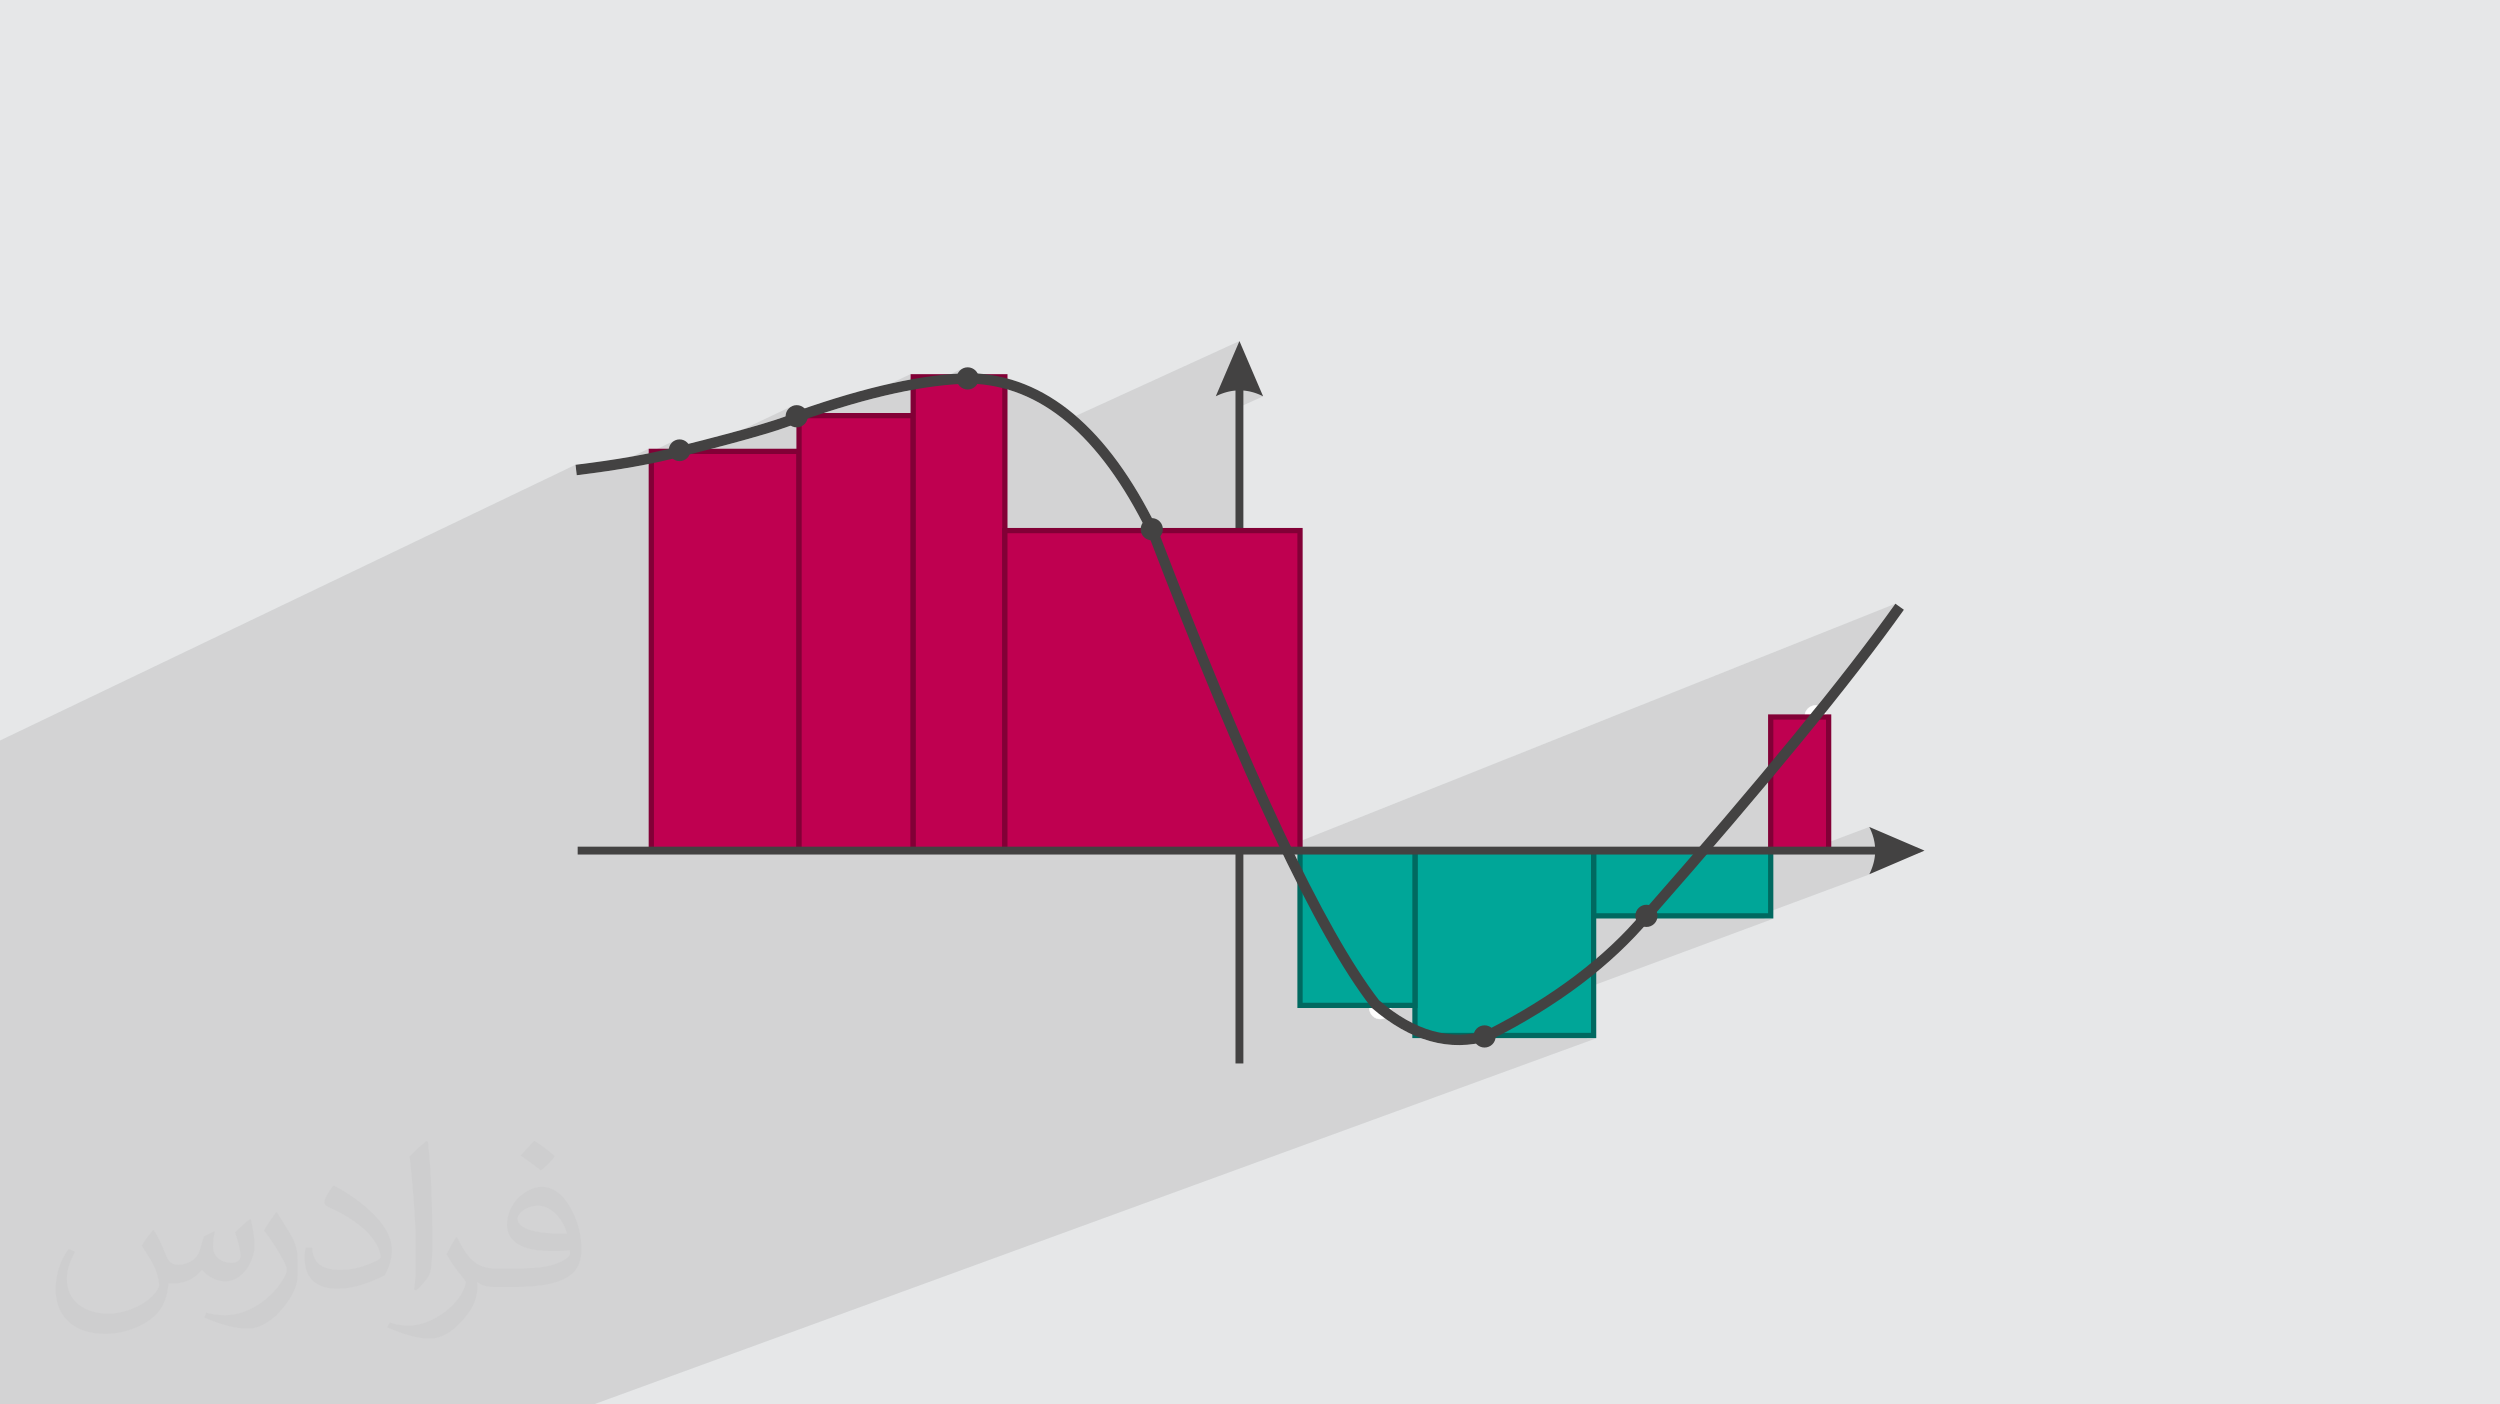
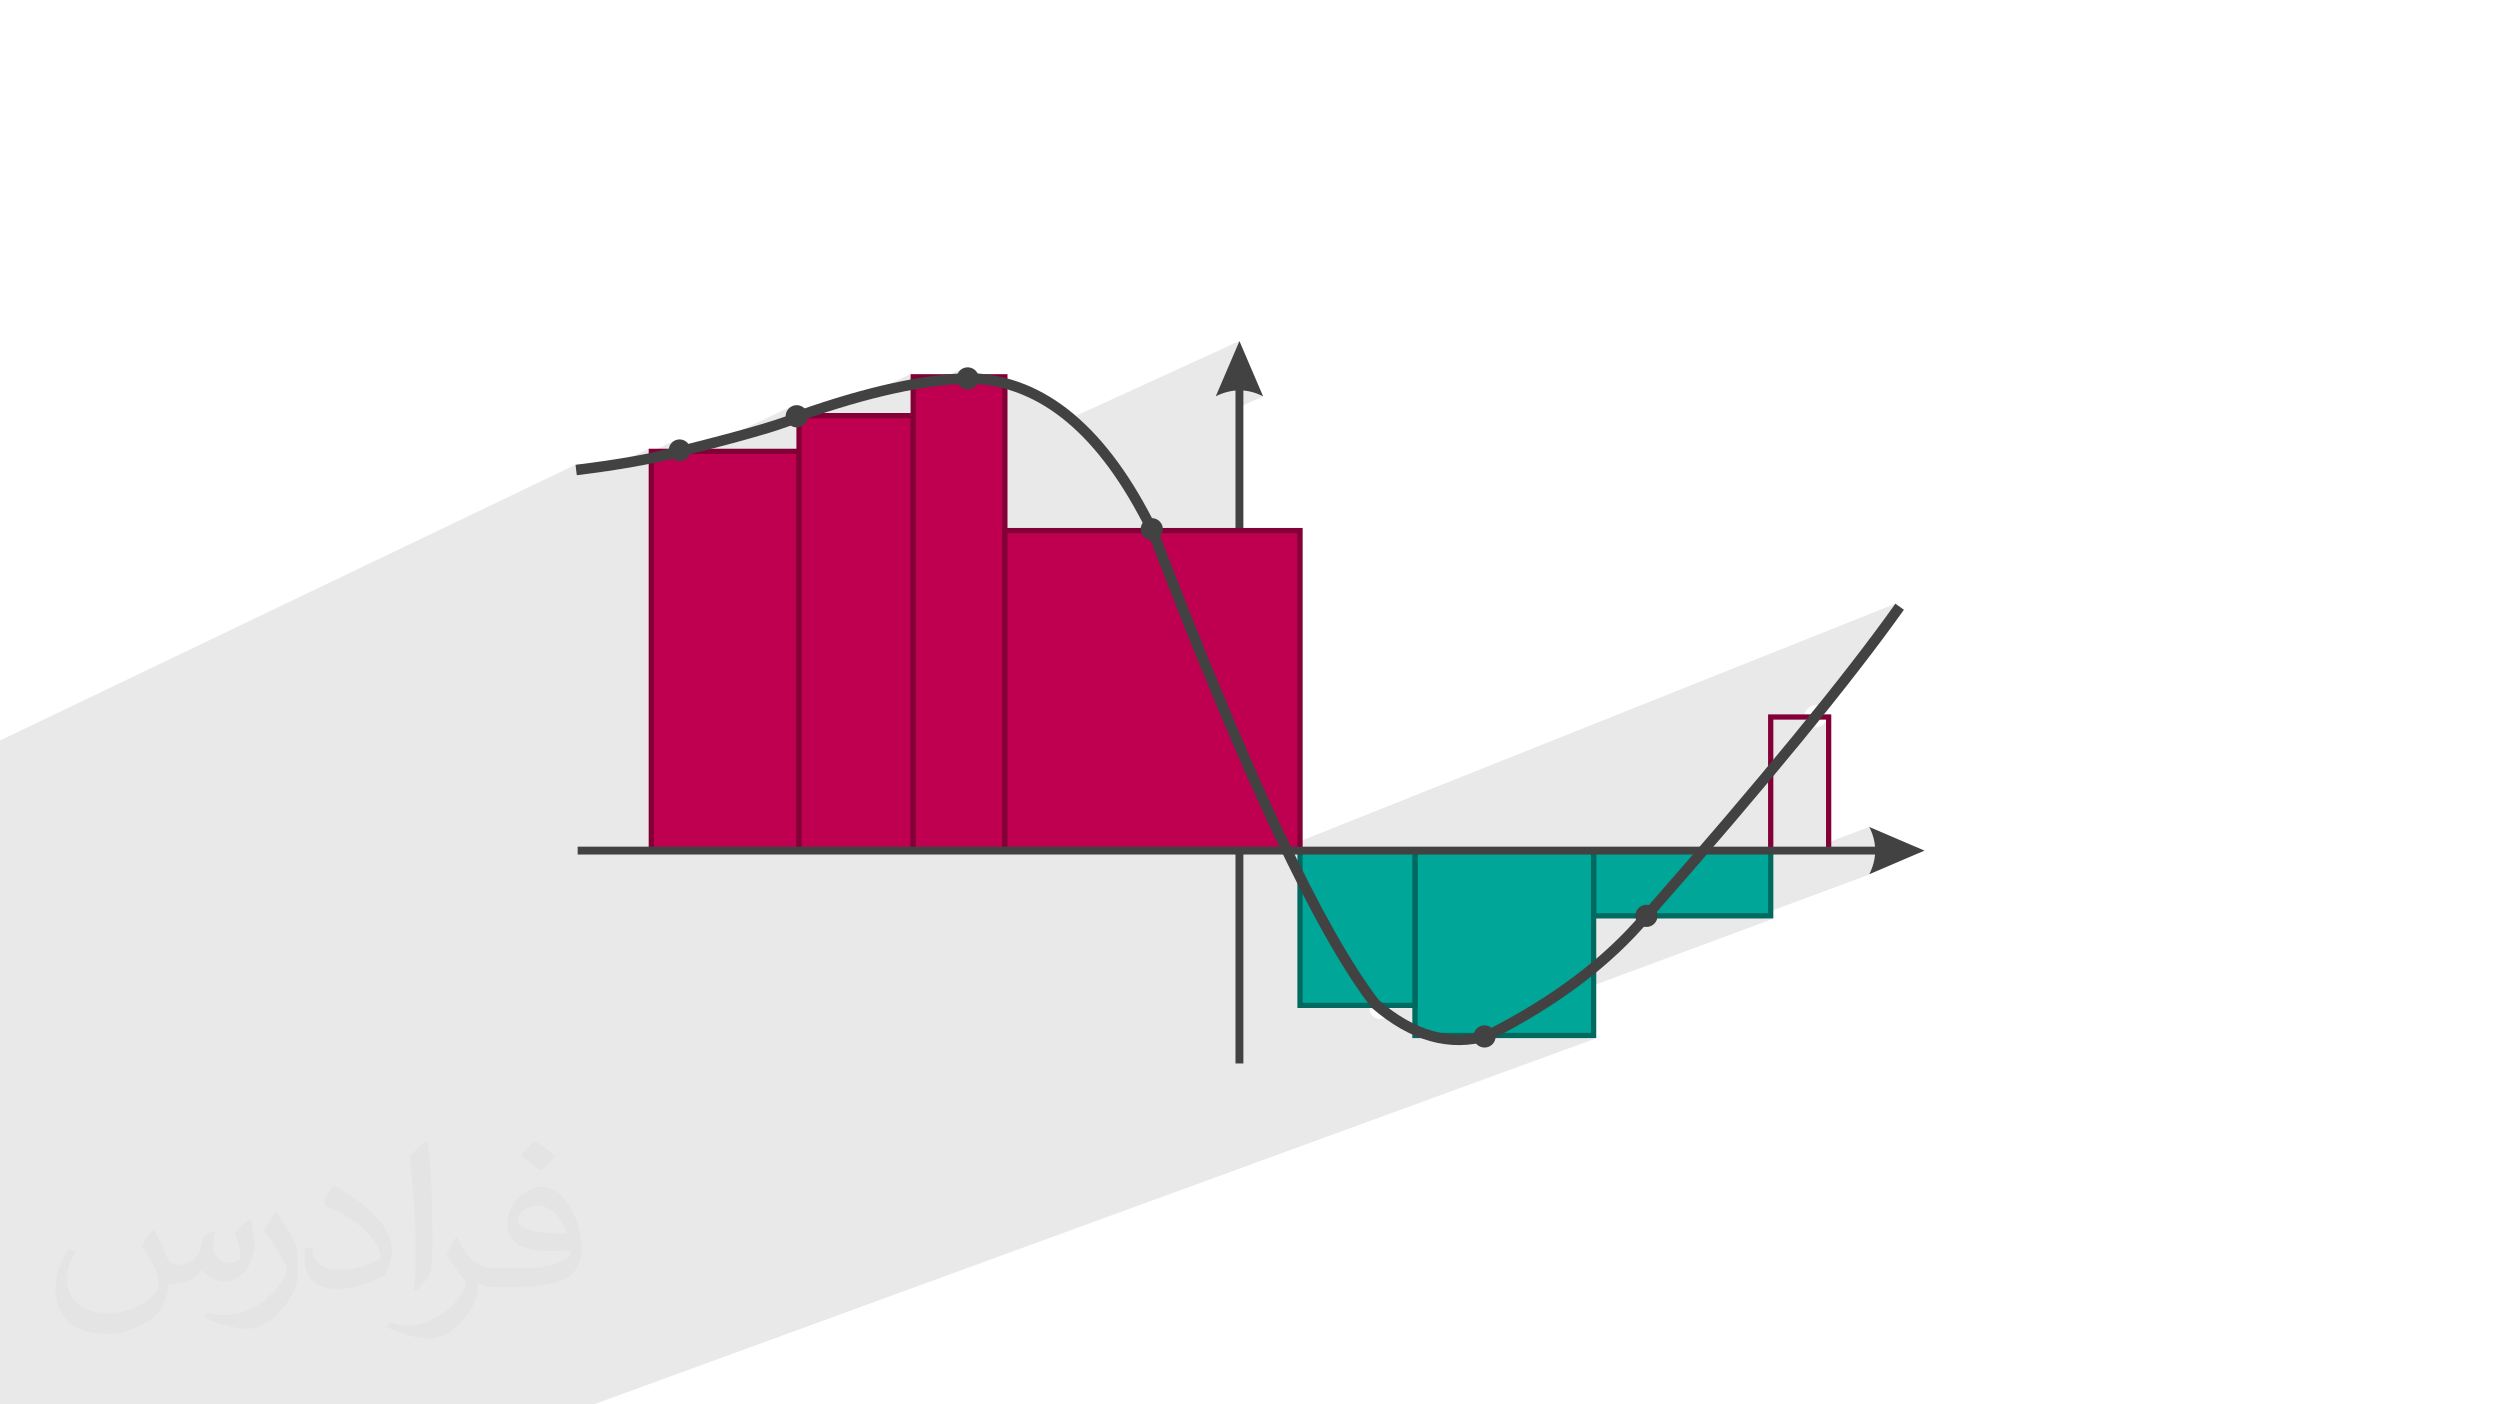
<svg xmlns="http://www.w3.org/2000/svg" xml:space="preserve" width="94.192mm" height="52.917mm" version="1.1" style="shape-rendering:geometricPrecision; text-rendering:geometricPrecision; image-rendering:optimizeQuality; fill-rule:evenodd; clip-rule:evenodd" viewBox="0 0 9404.92 5283.66">
  <defs>
    <style type="text/css">
   
    .fil3 {fill:none}
    .fil5 {fill:#FEFEFE}
    .fil14 {fill:#434242}
    .fil11 {fill:#00A698}
    .fil7 {fill:#BF0050}
    .fil10 {fill:#BF0050}
    .fil0 {fill:#E6E7E8}
    .fil4 {fill:#FEFEFE;fill-rule:nonzero}
    .fil6 {fill:#434242;fill-rule:nonzero}
    .fil13 {fill:#006960;fill-rule:nonzero}
    .fil12 {fill:#006960;fill-rule:nonzero}
    .fil9 {fill:#820036;fill-rule:nonzero}
    .fil8 {fill:#820036;fill-rule:nonzero}
    .fil2 {fill:#373435;fill-opacity:0.031}
    .fil1 {fill:#2B2A29;fill-opacity:0.102}
   
  </style>
  </defs>
  <g id="Layer_x0020_1">
-     <polygon class="fil0" points="-0,0 9404.92,0 9404.92,5283.66 -0,5283.66 " />
    <path class="fil1" d="M1450.3 5283.66l-1.07 0 -1.63 0 -1.62 0 -1.62 0 -1.64 0 -1.64 0 -1.62 0 -1.64 0 -1.65 0 -1.61 0 -1.65 0 -1.65 0 -1.65 0 -1.66 0 -1.65 0 -1.64 0 -1.67 0 -1.66 0 -1.64 0 -1.67 0 -1.66 0 -1.66 0 -1.68 0 -1.67 0 -0.66 0 -0.99 0 -1.68 0 -1.69 0 -1.68 0 -0.45 0 -1.23 0 -1.7 0 -1.69 0 -1.66 0 -1.7 0 -1.7 0 -1.68 0 -1.7 0 -1.71 0 -1.68 0 -1.7 0 -1.72 0 -1.71 0 -1.68 0 -1.73 0 -1.71 0 -1.72 0 -1.72 0 -1.73 0 -1.7 0 -1.73 0 -1.73 0 -0.36 0 -1.36 0 -1.72 0 -1.75 0 -0.36 0 -1.36 0 -1.73 0 -0.11 0 -1.64 0 -1.72 0 -1.75 0 -0.45 0 -1.3 0 -1.14 0 -0.62 0 -1.74 0 -1.77 0 -1.75 0 -1.1 0 -0.64 0 -1.61 0 -0.16 0 -1.76 0 -0.33 0 -1.42 0 -0.77 0 -0.62 0 -0.38 0 -1.77 0 -1.46 0 -0.29 0 -1.77 0 -0.91 0 -0.87 0 -1.79 0 -1.76 0 -1.78 0 -1.78 0 -1.79 0 -1.79 0 -1.79 0 -1.78 0 -1.79 0 -1.8 0 -1.78 0 -0.97 0 -0.83 0 -1.79 0 -0.02 0 -1.78 0 -1.82 0 -1.8 0 -1.79 0 -0.72 0 -1.1 0 -1.81 0 -1.82 0 -1.83 0 -1.82 0 -1.83 0 -1.8 0 -1.83 0 -1.84 0 -0.27 0 -0.01 0 -1.52 0 -0.32 0 -1.53 0 -1.84 0 -1.81 0 -1.85 0 -0.71 0 -0.61 0 -0.52 0 -1.85 0 -1.82 0 -1.22 0 -0.04 0 -0.05 0 -0.36 0 -0.18 0 -7.31 0 -13.35 0 -29.61 0 -6.81 0 -2.15 0 -2.17 0 -1.07 0 -1.57 0 -2.15 0 -14.41 0 -10.94 0 -8.38 0 -6.04 0 -7.71 0 -0.83 0 -3.78 0 -3.75 0 -0.29 0 -4.73 0 -0.37 0 -1.88 0 -2.2 0 -5.53 0 -5.47 0 -152.65 0 -8.75 0 -22.97 0 -5.47 0 -314.71 0 -30.09 0 -8.37 0 -21.7 0 -263.73 0 -2.01 0 -1.99 0 -2.42 0 -5.19 0 -2.71 0 -34.34 0 -7.6 0 -5.06 0 -66.71 0 -1.85 0 -47.38 0 -2.32 0 -3.81 0 -2 0 -1.97 0 -10.37 0 -28.66 0 -8.07 0 -10.5 0 -10.05 0 -19.62 0 -8.37 0 -11.72 0 0 -3.75 0 -121.97 0 -3.37 0 -8.46 0 -3.37 0 -8.47 0 -4.12 0 -14.33 0 -57.1 0 -291.25 0 -3.59 0 -3.6 0 -5.15 0 -3.6 0 -1.55 0 -7.21 0 -101.97 0 -3.67 0 -3.67 0 -1.5 0 -3.67 0 -3.68 0 -8.85 0 -136.55 0 -3.77 0 -8.97 0 -5.18 0 -7.57 0 -194.09 0 -3.91 0 -9.13 0 -1.3 0 -91.48 0 -13.81 0 -13.82 0 -10.53 0 -175.11 0 -2.72 0 -21.03 0 -10.51 0 -0.34 0 -19.51 0 -0.01 0 -22.02 0 -3.4 0 -158.5 0 -12.67 0 -3.92 0 -8.77 0 -47.39 0 -0.57 0 -0.57 0 -0.56 0 -0.56 0 -0.55 0 -0.57 0 -0.55 0 -0.55 0 -0.55 0 -0.55 0 -0.54 0 -0.54 0 -0.54 0 -0.54 0 -0.54 0 -0.53 0 -0.53 0 -0.53 0 -0.53 0 -0.52 0 -0.52 0 -0.52 0 -0.52 0 -0.51 0 -0.52 0 -0.5 0 -0.51 0 -0.5 0 -0.51 0 -0.5 0 -0.5 0 -0.49 0 -0.49 0 -0.5 0 -0.49 0 -0.48 0 -0.5 0 -0.47 0 -0.48 0 -0.48 0 -0.48 0 -0.47 0 -0.46 0 -0.48 0 -0.46 0 -0.46 0 -0.47 0 -0.45 0 -0.46 0 -0.45 0 -0.46 0 -0.45 0 -0.45 0 -0.44 0 -0.44 0 -0.45 0 -0.43 0 -0.44 0 -0.43 0 -0.43 0 -0.43 0 -0.43 0 -0.42 0 -0.42 0 -0.42 0 -0.41 0 -0.42 0 -0.42 0 -0.41 0 -0.41 0 -0.39 0 -0.42 0 -0.4 0 -0.39 0 -0.39 0 -0.41 0 -0.38 0 -0.39 0 -0.39 0 -0.38 0 -0.39 0 -0.38 0 -0.38 0 -0.37 0 -0.37 0 -0.37 0 -0.37 0 -0.37 0 -0.36 0 -0.36 0 -0.36 0 -0.36 0 -0.35 0 -0.35 0 -0.35 0 -0.34 0 -0.35 0 -0.34 0 -0.34 0 -0.35 0 -0.32 0 -0.34 0 -0.33 0 -0.33 0 -0.32 0 -0.34 0 -0.21 0 -11.56 0 -0.15 0 -0.22 0 -0.21 0 -0.21 0 -0.22 0 -0.2 0 -0.21 0 -0.2 0 -0.21 0 -0.2 0 -0.19 0 -0.2 0 -0.19 0 -0.2 0 -0.18 0 -0.19 0 -0.18 0 -0.19 0 -0.18 0 -0.17 0 -0.18 0 -0.17 0 -0.16 0 -0.18 0 -0.16 0 -0.16 0 -0.16 0 -0.16 0 -0.16 0 -0.15 0 -0.16 0 -0.14 0 -0.15 0 -0.14 0 -0.15 0 -0.12 0 -0.15 0 -0.13 0 -0.13 0 -0.13 0 -0.13 0 -0.12 0 -0.13 0 -0.12 0 -0.12 0 -0.12 0 -0.1 0 -0.12 0 -0.11 0 -0.1 0 -0.11 0 -0.1 0 -0.1 0 -0.1 0 -0.09 0 -0.1 0 -0.08 0 -0.08 0 -0.09 0 -0.09 0 -0.08 0 -0.08 0 -0.08 0 -0.06 0 -0.08 0 -0.07 0 -0.07 0 -0.05 0 -0.07 0 -0.07 0 -0.04 0 -0.06 0 -0.06 0 -0.04 0 -0.05 0 -0.05 0 -0.04 0 -0.04 0 -0.04 0 -0.03 0 -0.05 0 -0.02 0 -0.02 0 -0.04 0 -0.02 0 -0.02 0 -0.02 0 -0.02 0 -0.02 0 -0.01 0 -0.02 0 -0.01 0 -136.85 0 -7.33 0 -233.59 0 -4.68 0 -8.8 0 -2.74 0 -1.39 0 -2.43 0 -2.31 0 -4.12 0 -8.84 0 -7.89 0 -0.01 0 -9.49 0 -21.88 0 -2.66 0 -18.53 0 -0.01 0 -2.44 0 -23.18 0 -13.88 0 -13.01 0 -4.16 0 -6.4 0 -2.46 0 -1.5 0 -14.21 0 -0.86 0 -7.98 0 -0.71 0 -4.41 0 -5.78 0 -1.06 0 -1.24 0 -8.97 0 -4.24 0 -4.21 0 -0.9 0 -0.42 0 -0.85 0 -14.2 0 -7.34 0 -2.45 0 -7.27 0 -0.03 0 -19.69 0 -22.33 0 -11.8 0 -12.29 0 -1.18 0 -4.34 0 -9.13 0 -27.36 0 -19.3 0 -19.31 2165.03 -1037.37 2.32 19.64 14.61 -1.79 14.46 -1.81 14.31 -1.84 14.15 -1.87 14 -1.9 13.85 -1.92 13.69 -1.94 13.54 -1.97 13.39 -2 13.23 -2.03 8.71 -1.36 125.03 -59.63 0 9.9 0 4.71 9.9 -4.71 2.67 0 87.72 -41.79 -6.95 3.77 -6.05 4.99 -4.99 6.06 -3.77 6.95 -2.39 7.68 -0.83 8.24 0.41 4.09 42.89 0 24.73 -6.21 24.04 -6.09 23.34 -5.95 22.67 -5.82 21.98 -5.7 17.96 -4.69 287.3 -136.13 -3.65 1.77 -3.44 2.1 -3.22 2.42 -2.97 2.71 -2.7 2.97 -2.41 3.22 -2.1 3.44 -1.76 3.65 -1.41 3.83 -1.03 4 -0.63 4.14 -0.22 4.26 0.05 0.91 44.28 -20.95 -2.15 1.49 -3.07 1.97 -3.75 2.1 -4.44 2.25 -30.8 14.57 0.1 1.96 0.37 2.47 40.12 -18.97 9.9 0 31.35 0 19.33 -6.61 23.52 -7.88 23.26 -7.61 23.02 -7.36 22.76 -7.1 22.51 -6.84 22.26 -6.58 22 -6.32 21.74 -6.06 21.49 -5.8 2.01 -0.53 164.35 -77.41 0 9.9 0 4.65 9.9 -4.65 119.45 0 69.17 -32.43 -3.65 1.77 -3.44 2.1 -3.22 2.41 -2.97 2.7 0 0 -0.05 0.02 -2.68 2.95 -2.41 3.22 -2.09 3.44 -1.76 3.65 -1.41 3.84 -1.03 4 -0.35 2.34 181.23 0 0 24.39 19.88 5.52 23.83 7.75 23.57 8.82 23.31 9.89 23.06 10.95 22.8 12.02 22.54 13.09 22.28 14.16 22.01 15.23 21.76 16.3 21.5 17.36 0.76 0.66 635.15 -290.55 0 192.87 14.84 -6.7 0.47 0.04 0.69 0.07 0.7 0.06 0.7 0.06 0.7 0.07 0.69 0.08 0.7 0.07 0.7 0.08 0.69 0.08 0.7 0.08 0.7 0.09 0.69 0.09 0.7 0.09 0.7 0.09 0.69 0.1 0.7 0.1 0.7 0.1 0.7 0.1 0.69 0.11 0.7 0.11 0.7 0.12 0.69 0.11 0.7 0.12 0.69 0.12 0.7 0.12 0.7 0.13 0.7 0.13 0.69 0.13 0.7 0.14 0.7 0.13 0.69 0.14 0.7 0.15 0.7 0.14 0.69 0.15 0.7 0.15 0.7 0.16 0.69 0.15 0.7 0.16 0.7 0.16 0.7 0.17 0.69 0.17 0.7 0.17 0.7 0.17 0.69 0.17 0.7 0.18 0.7 0.18 0.69 0.19 0.7 0.18 0.7 0.19 0.69 0.2 0.7 0.19 0.7 0.2 0.7 0.2 0.69 0.2 0.7 0.21 0.69 0.2 0.7 0.22 0.7 0.21 0.69 0.22 0.7 0.21 0.7 0.23 0.69 0.22 0.7 0.23 0.7 0.23 0.7 0.23 0.69 0.24 0.7 0.23 0.7 0.25 0.69 0.24 0.7 0.24 0.7 0.26 0.69 0.25 0.7 0.25 0.7 0.26 0.69 0.26 0.7 0.26 0.7 0.27 0.7 0.26 0.69 0.28 0.7 0.27 0.7 0.28 0.69 0.27 0.7 0.29 0.7 0.28 0.69 0.29 0.7 0.29 0.7 0.29 0.69 0.29 0.7 0.3 0.7 0.3 0.69 0.31 0.7 0.3 0.7 0.31 0.69 0.32 0.7 0.31 0.7 0.32 0.69 0.32 0.7 0.32 0.7 0.32 0.7 0.33 0.69 0.33 0.7 0.34 0.7 0.33 0.69 0.34 0.7 0.34 0.7 0.35 0.69 0.34 -89.06 40.09 0 465.09 227.91 0 0 1168.5 2239.68 -893.59 -9.11 12.79 -8.74 12.17 33.92 -13.52 -18.49 25.87 -19.22 26.55 -19.95 27.22 -20.67 27.9 -21.41 28.58 -22.13 29.25 -22.86 29.92 -23.58 30.6 -24.31 31.27 -25.04 31.95 -25.77 32.63 -26.49 33.3 -20.45 25.53 3.39 2.81 4.99 6.05 3.77 6.95 2.39 7.68 0.83 8.25 -0.27 2.63 8.16 0 0 471.11 152.8 -57.57 0.35 0.7 0.34 0.69 0.34 0.7 0.34 0.7 0.34 0.7 0.33 0.69 0.33 0.7 0.33 0.7 0.32 0.69 0.33 0.7 0.32 0.7 0.31 0.69 0.32 0.7 0.31 0.7 0.31 0.7 0.31 0.69 0.3 0.7 0.3 0.7 0.3 0.69 0.29 0.7 0.3 0.7 0.29 0.69 0.28 0.7 0.29 0.7 0.28 0.69 0.28 0.7 0.27 0.7 0.28 0.69 0.27 0.7 0.27 0.7 0.26 0.69 0.27 0.7 0.25 0.7 0.26 0.69 0.26 0.7 0.25 0.7 0.25 0.7 0.24 0.69 0.25 0.7 0.24 0.7 0.24 0.69 0.23 0.7 0.24 0.7 0.23 0.69 0.22 0.7 0.23 0.7 0.22 0.69 0.22 0.7 0.22 0.7 0.21 0.7 0.21 0.69 0.21 0.7 0.2 0.7 0.2 0.69 0.21 0.7 0.19 0.7 0.2 0.69 0.19 0.7 0.19 0.7 0.19 0.69 0.18 0.7 0.18 0.7 0.18 0.69 0.17 0.7 0.18 0.7 0.17 0.69 0.16 0.7 0.17 0.7 0.16 0.7 0.16 0.69 0.16 0.7 0.15 0.7 0.15 0.69 0.15 0.7 0.15 0.7 0.14 0.69 0.14 0.7 0.14 0.7 0.13 0.69 0.13 0.7 0.13 0.7 0.13 0.7 0.12 0.69 0.12 0.7 0.12 0.7 0.12 0.69 0.11 0.7 0.11 0.7 0.11 0.69 0.1 0.7 0.11 0.7 0.1 0.69 0.09 0.7 0.1 0.7 0.09 0.69 0.09 0.7 0.08 0.7 0.08 0.69 0.08 0.7 0.08 0.7 0.08 0.69 0.07 0.7 0.07 0.7 0.06 0.7 0.07 0.69 0.06 0.7 0.04 0.46 -39.64 14.85 225.8 0 -201.3 74.92 -0.1 0.23 -0.29 0.7 -0.3 0.7 -0.3 0.69 -0.3 0.7 -0.31 0.7 -0.31 0.69 -0.31 0.7 -0.32 0.7 -0.31 0.7 -0.32 0.69 -0.33 0.7 -0.32 0.7 -0.33 0.69 -0.33 0.7 -0.33 0.7 -0.34 0.69 -0.34 0.7 -0.34 0.7 -0.34 0.69 -0.35 0.7 -370.74 137.86 0 18.53 -26.65 9.9 26.65 0 9.9 0 -676.11 250.81 0 189.29 -27.07 9.9 27.07 0 9.9 0 -3774.5 1378.36 -8.84 0 -24.15 0 -32.93 0 -216.43 0 -6.57 0 -47.35 0 -0.27 0 -8.48 0 -42.32 0 -40.02 0 -10.89 0 -49.26 0 -0.49 0 -8.53 0 -0.63 0 -22.35 0 -10.81 0 -20.64 0 -11.46 0 -1.3 0 -1.31 0 -1.31 0 -1.32 0 -1.29 0 -1.31 0 -1.33 0 -1.29 0 -1.33 0 -1.31 0 -1.31 0 -1.34 0 -1.32 0 -1.35 0 -1.3 0 -1.34 0 -1.34 0 -1.34 0 -1.35 0 -1.35 0 -0.42 0 -0.9 0 -1.35 0 -1.36 0 -1.33 0 -1.36 0 -1.36 0 -1.37 0 -1.33 0 -1.37 0 -1.37 0 -1.35 0 -1.37 0 -1.39 0 -1.36 0 -0.79 0 -0.59 0 -1.38 0 -1.36 0 -1.4 0 -1.38 0 -1.37 0 -1.36 0 -0.02 0 -1.41 0 -1.37 0 -1.39 0 -1.41 0 -1.4 0 -1.39 0 -1.4 0 -1.42 0 -1.4 0 -1.42 0 -1.19 0 -0.22 0 -1.4 0 -1.43 0 -1.41 0 -1.41 0 -1.42 0 -1.21 0 -0.23 0 -1.43 0 -1.41 0 -1.43 0 -1.45 0 -0.07 0 -1.34 0 -1.45 0 -1.44 0 -1.44 0 -1.46 0 -1.44 0 -1.44 0 -1.45 0 -1.46 0 -1.43 0 -1.47 0 -1.46 0 -1.44 0 -1.47 0 -1.48 0 -1.44 0 -1.48 0 -1.48 0 -1.48 0 -1.48 0 -1.48 0 -1.49 0 -1.46 0 -1.49 0 -1.5 0 -1.47 0 -1.49 0 -1.5 0 -1.5 0 -1.47 0 -1.52 0 -1.5 0 -1.49 0 -1.51 0 -1.52 0 -1.51 0 -1.52 0 -1.52 0 -1.5 0 -1.52 0 -1.53 0 -1.51 0 -1.52 0 -1.54 0 -1.01 0 -67.14 0zm5420.48 -2583.01l0 0.01 8.49 -3.31 -8.49 3.3zm-3915.39 -1134.74l-131.64 62.27 0.02 0 131.62 -62.27zm71.33 -29.53l0 0zm643.18 -142.36l0 0zm3190.13 1271.15l0 0zm0 0l0 0z" />
    <path class="fil2" d="M578.49 4627.69c17.95,27.21 29.6,53.36 40.96,82.43 8.45,16.91 12.93,48.09 52.57,48.09 11.61,0 28.28,-3.42 43.06,-11.61 16.63,-8.73 29.32,-21.94 35.94,-42l15.85 -53.36 38.57 -19.02 2.64 2.64c-5.27,20.09 -6.59,39.36 -6.59,54.43 0,44.63 38.57,61.56 69.22,61.56 17.95,0 34.09,-8.73 34.09,-25.11 0,-21.13 -8.98,-57.06 -20.62,-89.29 17.95,-17.95 35.94,-35.94 56.53,-50.47l3.17 1.6c8.98,38.04 14,75.56 14,100.66 0,24.57 -10.83,51.79 -19.81,69.49 -18.49,34.87 -51.25,62.62 -90.87,62.62 -30.1,0 -63.65,-15.07 -86.66,-43.06l-1.32 0c-21.66,26.96 -55.22,51.25 -108.86,51.25l-16.63 0c-2.64,35.41 -10.29,60.49 -21.94,82.95 -31.95,62.34 -126.81,106.47 -216.1,106.47 -124.17,0 -186.51,-71.59 -186.51,-166.96 0,-58.91 19.27,-113.6 48.88,-152.42l24.29 10.04c-18.49,35.41 -30.91,68.68 -30.91,101.45 0,89.29 72.66,131.83 156.4,131.83 77.68,0 173.83,-49.41 191.28,-106.72 -6.59,-62.62 -30.1,-91.93 -66.04,-148.99 10.83,-19.02 24.83,-38.04 42.28,-58.38l3.17 0 0 0 0 0 -0.02 -0.09zm1432.13 -336.04c26.15,16.39 51.79,35.66 76.87,57.85 -14,19.81 -31.45,37.79 -53.11,53.64 -25.11,-20.34 -50.19,-37.79 -75.84,-56.27 17.42,-19.55 34.62,-38.29 52.04,-55.22l0 0 0 0 0 0 0 0 0 0 0.03 0zm13.47 244.11c-42.28,0 -76.87,27.75 -76.87,48.34 0,44.13 84.53,57.85 185.72,57.31 -12.68,-51.79 -57.06,-105.68 -108.86,-105.68l0.01 0.03zm-94.86 236.19c54.96,0 103.04,-1.6 139.74,-10.83 40.96,-10.29 75.56,-30.91 75.56,-45.17 0,-3.7 0,-8.19 -1.32,-11.89 -22.98,2.11 -49.41,2.11 -72.38,2.11 -74.49,0 -131.55,-16.91 -154.02,-58.66 -5.55,-11.61 -9.51,-24.57 -9.51,-39.36 0,-40.43 17.42,-79.79 48.09,-107 25.61,-22.45 53.89,-36.44 82.67,-36.44 52.04,0 93.51,41.75 122.57,107.54 15.85,35.94 26.68,77.4 26.68,129.72 0,34.87 -9.51,64.19 -31.17,85.85 -40.43,39.11 -114.92,53.89 -229.04,53.89l-51.79 0 0 0 -13.47 0c-28.28,0 -48.62,-5.02 -64.72,-17.42l-2.64 0c0.79,6.59 1.32,12.93 1.32,19.02 0,25.61 -8.45,58.38 -25.61,84.53 -50.72,75.3 -105.68,108.04 -153.24,108.04 -48.09,0 -107,-18.49 -160.11,-42.54l9.51 -18.49c17.17,7.13 40.96,11.89 73.7,11.89 85.85,0 198.66,-82.43 212.66,-163 -3.17,-6.59 -8.98,-15.32 -17.17,-24.57 -25.11,-29.85 -40.96,-54.68 -55.75,-80.83 12.68,-25.11 24.29,-45.17 35.13,-63.4l4.49 -0.53c36.72,74.77 69.99,117.55 144.23,117.55l11.61 0 0 0 53.89 0 0 0 0 0 0 0 0 0 0 0 0.09 0.01zm-371.98 79c6.34,-34.34 6.87,-72.91 6.87,-108.86l0 -53.36c0,-99.6 -12.68,-244.36 -22.98,-338.68 17.95,-19.27 43.06,-42 62.87,-57.31l5.81 1.6c13.47,118.62 16.63,256 16.63,383.06 0,33.3 -1.32,65.79 -4.49,89.55 -1.85,30.1 -19.27,52.83 -56.53,87.7l-8.19 -3.7zm-382.8 -157.19c1.85,46.77 24.83,83.49 105.15,83.49 49.93,0 92.19,-12.93 138.96,-35.13 8.45,-3.7 12.93,-8.73 12.93,-12.93 0,-29.32 -22.45,-68.15 -60.23,-103.55 -36.72,-33.3 -85.34,-62.62 -130.76,-82.18 -15.6,-6.59 -20.62,-13.47 -20.62,-20.09 0,-13.47 17.95,-41.75 32.77,-62.09l5.02 -0.53c52.04,27.21 110.17,67.64 153.24,112.53 39.11,41.47 63.4,83.49 63.4,129.19 0,33.81 -10.29,65.51 -26.96,95.11 -57.06,28.79 -117.83,50.72 -178.06,50.72 -73.17,0 -123.1,-34.34 -123.1,-114.92 0,-8.73 0,-22.19 3.17,-39.64l25.11 0 0 0 0 0 0 0 0 0 0 0 -0.02 0zm-132.37 -132.9l45.45 73.45c16.63,27.21 32.23,56.81 32.23,103.55l0 59.7c0,48.34 -30.91,100.13 -80.83,151.38 -39.11,34.62 -73.7,49.41 -105.68,49.41 -47.55,0 -101.98,-14.79 -164.85,-41.75l7.13 -18.49c19.81,5.27 42.79,9.77 71.06,9.77 90.36,-0.53 182.8,-66.57 225.08,-147.15 5.02,-9.26 6.87,-17.95 6.87,-24.04 0,-9.26 -5.02,-19.55 -8.98,-28.79 -22.98,-43.31 -48.62,-82.95 -76.87,-119.68 14.79,-23.25 29.6,-45.7 45.7,-67.9l3.7 0.53 0 0 0 0 0 0 0 0 0 0 -0.02 0.01z" />
    <g id="_1958686804880">
      <path class="fil3" d="M2167.35 1768.13c156.67,-18.91 287.19,-42.29 391.55,-70.13 267.46,-66.98 417.45,-111.79 449.98,-134.41 257.69,-90.86 471.97,-137.61 642.84,-140.27 272.22,8.61 500.12,199.52 683.73,572.73 350.64,917.97 630.04,1511.54 838.22,1780.7 140.89,121.67 282.24,161.21 424.07,118.64 253.09,-128.13 451.78,-278.12 596.09,-450 441.66,-502.97 759.18,-890.63 952.56,-1162.99" />
      <path class="fil4" d="M2165.03 1748.49c78.6,-9.48 150.01,-19.98 214.23,-31.48 64.46,-11.54 122.66,-24.24 174.61,-38.1l0.24 -0.08c133.41,-33.41 237.49,-61.29 312.23,-83.61 72.95,-21.79 116.7,-37.74 131.25,-47.86l2.15 -1.49 2.58 -0.91c129.7,-45.73 248.49,-80.37 356.37,-103.9 108.21,-23.61 205.81,-36.1 292.8,-37.44l0.86 0c140.69,4.44 269.74,55.85 387.15,154.2 116.07,97.22 220.64,240.4 313.67,429.51l0.55 1.11 0.23 0.59c175.2,458.7 332.51,836.12 471.91,1132.27 138.57,294.38 259.32,508.32 362.23,641.84 67.71,58.18 135.23,96.69 202.53,115.53 66.49,18.6 133.14,18.02 199.93,-1.73 124.73,-63.25 236.11,-131.88 334.14,-205.88 98.16,-74.11 182.82,-153.55 254,-238.32l0.31 -0.31c220,-250.54 409.65,-473.04 568.93,-667.51 158.73,-193.8 286.2,-358.45 382.4,-493.93l32.15 22.89c-97.17,136.86 -225.16,302.23 -383.94,496.1 -158.17,193.11 -348.03,415.81 -569.57,668.11l0.02 0.02c-73.13,87.11 -159.97,168.6 -260.5,244.5 -100.22,75.67 -214.18,145.81 -341.84,210.44l-1.66 0.84 -1.6 0.48c-74.51,22.37 -148.93,23.14 -223.29,2.35 -73.54,-20.58 -146.66,-62.25 -219.33,-125.01l-1.5 -1.28 -1.22 -1.58c-104.98,-135.75 -227.64,-352.65 -367.92,-650.68 -139.94,-297.29 -297.58,-675.45 -472.91,-1134.43 -90.43,-183.56 -191.46,-322.1 -303.08,-415.59 -110.41,-92.49 -231.34,-140.85 -362.76,-145.06 -83.72,1.35 -178.51,13.57 -284.34,36.65 -105.76,23.08 -222.17,56.97 -349.24,101.69 -19.57,12.4 -66.29,29.65 -140.17,51.71 -75.25,22.48 -179.89,50.5 -313.92,84.07l-0.01 -0.02c-52.36,13.97 -111.52,26.86 -177.46,38.66 -66.3,11.87 -138.49,22.53 -216.55,31.95l-4.63 -39.28z" />
      <circle class="fil5" cx="5192.47" cy="3792.51" r="40.91" />
-       <path class="fil4" d="M5192.47 3750.71c11.54,0 21.99,4.68 29.56,12.25l0 0c7.56,7.56 12.24,18.01 12.24,29.56 0,11.53 -4.67,21.99 -12.24,29.55l0 0 0 0.01c-7.57,7.56 -18.01,12.24 -29.56,12.24 -11.53,0 -21.99,-4.68 -29.56,-12.24l0.01 -0.01c-7.57,-7.56 -12.25,-18.01 -12.25,-29.55 0,-11.54 4.68,-22 12.24,-29.56 7.57,-7.57 18.02,-12.25 29.56,-12.25zm28.3 13.5c-7.23,-7.24 -17.24,-11.71 -28.3,-11.71 -11.04,0 -21.06,4.47 -28.3,11.72 -7.24,7.24 -11.72,17.24 -11.72,28.3 0,11.04 4.48,21.06 11.72,28.3l0 0c7.24,7.24 17.25,11.71 28.3,11.71 11.05,0 21.07,-4.47 28.3,-11.71l0 0c7.24,-7.24 11.72,-17.25 11.72,-28.3 0,-11.05 -4.48,-21.06 -11.72,-28.3l0 -0.01z" />
      <circle class="fil5" cx="6830.48" cy="2694.72" r="40.91" />
      <path class="fil4" d="M6830.48 2652.92c11.54,0 21.99,4.67 29.56,12.24l0 0 0 0c7.57,7.57 12.24,18.01 12.24,29.56 0,11.54 -4.68,22 -12.24,29.56l0 0c-7.57,7.56 -18.01,12.24 -29.56,12.24 -11.53,0 -21.99,-4.68 -29.56,-12.24 -7.56,-7.56 -12.24,-18.01 -12.24,-29.56 0,-11.54 4.68,-21.99 12.25,-29.56l-0.01 0c7.57,-7.56 18.02,-12.24 29.56,-12.24zm28.3 13.5c-7.23,-7.24 -17.24,-11.72 -28.3,-11.72 -11.04,0 -21.06,4.48 -28.3,11.72l0 0c-7.24,7.24 -11.72,17.24 -11.72,28.3 0,11.05 4.48,21.06 11.72,28.3 7.24,7.24 17.25,11.72 28.3,11.72 11.05,0 21.07,-4.48 28.3,-11.72l0 0c7.24,-7.24 11.72,-17.24 11.72,-28.3 0,-11.05 -4.48,-21.06 -11.72,-28.3l0 0z" />
      <line class="fil3" x1="2173.19" y1="3199.95" x2="7239.88" y2="3199.95" />
      <line class="fil3" x1="4662.71" y1="4000.59" x2="4662.71" y2="1283.07" />
      <polygon class="fil6" points="4677.55,1469.24 4677.55,4000.59 4647.86,4000.59 4647.86,1469.24 4647.4,1469.28 4646.71,1469.34 4646.01,1469.41 4645.32,1469.47 4644.62,1469.54 4643.92,1469.62 4643.23,1469.68 4642.53,1469.76 4641.83,1469.84 4641.14,1469.92 4640.44,1470.01 4639.75,1470.1 4639.06,1470.19 4638.36,1470.28 4637.66,1470.38 4636.96,1470.48 4636.27,1470.58 4635.57,1470.68 4634.87,1470.79 4634.18,1470.9 4633.49,1471.01 4632.79,1471.13 4632.1,1471.25 4631.4,1471.37 4630.7,1471.49 4630.01,1471.62 4629.31,1471.75 4628.61,1471.88 4627.91,1472.02 4627.22,1472.15 4626.53,1472.29 4625.83,1472.44 4625.14,1472.58 4624.44,1472.73 4623.74,1472.88 4623.05,1473.04 4622.35,1473.19 4621.65,1473.35 4620.96,1473.51 4620.27,1473.68 4619.57,1473.85 4618.88,1474.02 4618.18,1474.19 4617.48,1474.36 4616.79,1474.54 4616.09,1474.72 4615.39,1474.91 4614.7,1475.09 4614,1475.28 4613.31,1475.48 4612.62,1475.67 4611.92,1475.87 4611.22,1476.07 4610.52,1476.27 4609.83,1476.47 4609.13,1476.67 4608.43,1476.89 4607.74,1477.1 4607.05,1477.32 4606.35,1477.53 4605.66,1477.76 4604.96,1477.98 4604.26,1478.21 4603.57,1478.44 4602.87,1478.67 4602.17,1478.91 4601.47,1479.14 4600.78,1479.39 4600.09,1479.63 4599.39,1479.87 4598.7,1480.13 4598,1480.38 4597.3,1480.63 4596.61,1480.89 4595.91,1481.15 4595.21,1481.41 4594.52,1481.68 4593.83,1481.94 4593.13,1482.22 4592.44,1482.49 4591.74,1482.76 4591.04,1483.03 4590.35,1483.32 4589.65,1483.6 4588.95,1483.89 4588.26,1484.18 4587.56,1484.47 4586.87,1484.76 4586.17,1485.06 4585.48,1485.36 4584.78,1485.67 4584.08,1485.97 4583.39,1486.28 4582.69,1486.59 4581.99,1486.91 4581.3,1487.23 4580.61,1487.55 4579.91,1487.87 4579.22,1488.19 4578.52,1488.52 4577.82,1488.85 4577.12,1489.19 4576.43,1489.51 4575.73,1489.85 4575.03,1490.19 4574.34,1490.54 4573.65,1490.88 4573.65,1490.88 4662.71,1283.07 4751.77,1490.88 4751.08,1490.54 4750.38,1490.19 4749.68,1489.85 4748.99,1489.51 4748.29,1489.19 4747.59,1488.85 4746.9,1488.52 4746.2,1488.19 4745.51,1487.87 4744.81,1487.55 4744.12,1487.23 4743.42,1486.91 4742.72,1486.6 4742.03,1486.28 4741.33,1485.97 4740.63,1485.67 4739.94,1485.36 4739.25,1485.06 4738.55,1484.76 4737.86,1484.47 4737.16,1484.18 4736.46,1483.89 4735.77,1483.6 4735.07,1483.32 4734.37,1483.03 4733.68,1482.77 4732.98,1482.49 4732.29,1482.22 4731.6,1481.94 4730.9,1481.68 4730.2,1481.41 4729.5,1481.15 4728.81,1480.89 4728.11,1480.63 4727.41,1480.38 4726.72,1480.13 4726.03,1479.87 4725.33,1479.63 4724.64,1479.39 4723.94,1479.14 4723.24,1478.91 4722.55,1478.67 4721.85,1478.44 4721.15,1478.21 4720.45,1477.98 4719.76,1477.76 4719.07,1477.53 4718.37,1477.32 4717.68,1477.1 4716.98,1476.89 4716.28,1476.67 4715.59,1476.47 4714.89,1476.27 4714.2,1476.07 4713.5,1475.87 4712.81,1475.67 4712.11,1475.48 4711.42,1475.28 4710.72,1475.09 4710.02,1474.91 4709.33,1474.72 4708.63,1474.54 4707.93,1474.36 4707.24,1474.19 4706.54,1474.02 4705.85,1473.85 4705.16,1473.68 4704.46,1473.51 4703.76,1473.35 4703.06,1473.19 4702.37,1473.04 4701.67,1472.88 4700.97,1472.73 4700.28,1472.58 4699.59,1472.44 4698.89,1472.29 4698.2,1472.15 4697.5,1472.02 4696.8,1471.88 4696.11,1471.75 4695.41,1471.62 4694.71,1471.49 4694.01,1471.37 4693.32,1471.25 4692.63,1471.13 4691.94,1471.02 4691.24,1470.9 4690.54,1470.79 4689.85,1470.68 4689.15,1470.58 4688.45,1470.48 4687.75,1470.38 4687.06,1470.28 4686.37,1470.19 4685.67,1470.1 4684.98,1470.01 4684.28,1469.92 4683.58,1469.84 4682.89,1469.76 4682.19,1469.68 4681.49,1469.62 4680.8,1469.54 4680.1,1469.47 4679.41,1469.41 4678.71,1469.35 4678.02,1469.28 " />
      <polygon class="fil7" points="2450.2,1698 3006,1698 3006,3199.95 2450.2,3199.95 " />
      <path class="fil8" d="M2450.2 1688.1l555.8 0 9.9 0 0 9.9 0 1501.95 0 9.9 -9.9 0 -555.8 0 -9.9 0 0 -9.9 0 -1501.95 0 -9.9 9.9 0zm545.9 19.79l-536.01 0 0 1482.16 536.01 0 0 -1482.16z" />
      <rect class="fil7" x="3006" y="1563.59" width="429.48" height="1636.36" />
      <path class="fil9" d="M3425.58 1573.49l-409.69 0 0 1616.56 409.69 0 0 -1616.56zm-419.58 -19.8l429.48 0 9.9 0 0 9.91 0 1636.35 0 9.9 -9.9 0 -429.48 0 -9.9 0 0 -9.9 0 -1636.35 0 -9.91 9.9 0z" />
      <rect class="fil7" x="3435.48" y="1417.48" width="344.79" height="1782.46" />
      <path class="fil9" d="M3770.38 1427.38l-325.01 0 0 1762.67 325.01 0 0 -1762.67zm-334.9 -19.79l344.8 0 9.9 0 0 9.9 0 1782.46 0 9.9 -9.9 0 -344.8 0 -9.9 0 0 -9.9 0 -1782.46 0 -9.9 9.9 0z" />
      <rect class="fil7" x="3780.27" y="1996.05" width="1110.35" height="1203.89" />
      <path class="fil8" d="M4880.73 2005.95l-1090.56 0 0 1184.1 1090.56 0 0 -1184.1zm-1100.45 -19.79l1110.35 0 9.9 0 0 9.9 0 1203.89 0 9.9 -9.9 0 -1110.35 0 -9.9 0 0 -9.9 0 -1203.89 0 -9.9 9.9 0z" />
-       <rect class="fil10" x="6661.33" y="2697.35" width="217.94" height="502.6" />
      <path class="fil8" d="M6661.34 2687.45l217.94 0 9.9 0 0 9.9 0 502.6 0 9.9 -9.9 0 -217.94 0 -9.9 0 0 -9.9 0 -502.6 0 -9.9 9.9 0zm208.05 19.79l-198.15 0 0 482.81 198.15 0 0 -482.81z" />
      <rect class="fil11" x="5995.13" y="3199.95" width="666.21" height="245.45" />
      <path class="fil12" d="M6651.44 3209.84l-646.42 0 0 225.67 646.42 0 0 -225.67zm-656.32 -19.79l666.21 0 9.9 0 0 9.9 0 245.46 0 9.9 -9.9 0 -666.21 0 -9.9 0 0 -9.9 0 -245.46 0 -9.9 9.9 0z" />
      <rect class="fil11" x="5323.07" y="3199.95" width="672.05" height="695.45" />
      <path class="fil12" d="M5985.23 3209.84l-652.26 0 0 675.67 652.26 0 0 -675.67zm-662.16 -19.79l672.05 0 9.9 0 0 9.9 0 695.46 0 9.9 -9.9 0 -672.05 0 -9.9 0 0 -9.9 0 -695.46 0 -9.9 9.9 0z" />
      <rect class="fil11" x="4890.62" y="3199.95" width="432.45" height="582.21" />
      <path class="fil13" d="M4890.63 3190.05l432.45 0 9.9 0 0 9.9 0 582.22 0 9.9 -9.9 0 -432.45 0 -9.9 0 0 -9.9 0 -582.22 0 -9.9 9.9 0zm422.55 19.79l-412.66 0 0 562.43 412.66 0 0 -562.43z" />
      <circle class="fil14" cx="2556.51" cy="1693.91" r="40.91" />
      <path class="fil14" d="M2997.19 1524.11c11.53,0 21.98,4.7 29.54,12.27l0 0c7.56,7.56 12.27,18 12.27,29.53 0,11.56 -4.71,22.01 -12.27,29.57 -7.56,7.56 -18,12.26 -29.54,12.26 -11.55,0 -22,-4.7 -29.56,-12.26l0 0c-7.56,-7.56 -12.24,-18 -12.24,-29.57 0,-11.52 4.68,-21.97 12.24,-29.53l0 0 0 0c7.56,-7.59 18,-12.27 29.56,-12.27z" />
      <path class="fil6" d="M3640.35 1381.76c11.55,0 22,4.7 29.56,12.26l0 0c7.56,7.56 12.24,18 12.24,29.56 0,11.53 -4.68,21.98 -12.24,29.54 -7.56,7.56 -18,12.27 -29.56,12.27 -11.53,0 -21.98,-4.71 -29.54,-12.27l-0.03 0c-7.56,-7.56 -12.23,-18 -12.23,-29.54 0,-11.55 4.67,-22 12.23,-29.56l0.03 0 0 0c7.56,-7.56 18,-12.26 29.54,-12.26z" />
      <path class="fil6" d="M4332.9 1949.07c11.53,0 21.98,4.7 29.57,12.26l-0.03 0c7.59,7.57 12.26,18.01 12.26,29.54 0,11.56 -4.67,22.01 -12.23,29.57 -7.59,7.56 -18.03,12.26 -29.57,12.26 -11.55,0 -22,-4.7 -29.56,-12.26l0 0c-7.56,-7.56 -12.24,-18 -12.24,-29.57 0,-11.52 4.68,-21.97 12.24,-29.54l0 0 0 0c7.56,-7.58 18,-12.26 29.56,-12.26z" />
      <path class="fil14" d="M5584.81 3857.25c11.52,0 21.97,4.68 29.56,12.24l0 0c7.56,7.56 12.24,18.02 12.24,29.56 0,11.53 -4.68,22 -12.24,29.57l0 0 0 0c-7.59,7.56 -18.03,12.23 -29.56,12.23 -11.53,0 -22.01,-4.67 -29.57,-12.23l0 0c-7.56,-7.57 -12.24,-18.03 -12.24,-29.57 0,-11.53 4.68,-22 12.24,-29.56 7.56,-7.56 18.03,-12.24 29.57,-12.24z" />
      <path class="fil14" d="M6193.82 3403.6c11.53,0 22,4.67 29.56,12.26l0 -0.02c7.57,7.56 12.24,18.02 12.24,29.56 0,11.55 -4.67,22 -12.24,29.56l0 0 0 0c-7.56,7.57 -18.02,12.24 -29.56,12.24 -11.53,0 -22,-4.67 -29.56,-12.24l0 0c-7.57,-7.56 -12.24,-18 -12.24,-29.56 0,-11.53 4.67,-22 12.24,-29.56 7.56,-7.57 18.02,-12.24 29.56,-12.24z" />
      <path class="fil6" d="M2165.03 1748.49c78.6,-9.48 150.01,-19.98 214.23,-31.48 64.46,-11.54 122.66,-24.24 174.61,-38.1l0.24 -0.08c133.41,-33.41 237.49,-61.29 312.23,-83.61 72.95,-21.79 116.7,-37.74 131.25,-47.86l2.15 -1.49 2.58 -0.91c129.7,-45.73 248.49,-80.37 356.37,-103.9 108.21,-23.61 205.81,-36.1 292.8,-37.44l0.86 0c140.69,4.44 269.74,55.85 387.15,154.2 116.07,97.22 220.64,240.4 313.67,429.51l0.55 1.11 0.23 0.59c175.2,458.7 332.51,836.12 471.91,1132.27 138.57,294.38 259.32,508.32 362.23,641.84 67.71,58.18 135.23,96.69 202.53,115.53 66.49,18.6 133.14,18.02 199.93,-1.73 124.73,-63.25 236.11,-131.88 334.14,-205.88 98.16,-74.11 182.82,-153.55 254,-238.32l0.31 -0.31c220,-250.54 409.65,-473.04 568.93,-667.51 158.73,-193.8 286.2,-358.45 382.4,-493.93l32.15 22.89c-97.17,136.86 -225.16,302.23 -383.94,496.1 -158.17,193.11 -348.03,415.81 -569.57,668.11l0.02 0.02c-73.13,87.11 -159.97,168.6 -260.5,244.5 -100.22,75.67 -214.18,145.81 -341.84,210.44l-1.66 0.84 -1.6 0.48c-74.51,22.37 -148.93,23.14 -223.29,2.35 -73.54,-20.58 -146.66,-62.25 -219.33,-125.01l-1.5 -1.28 -1.22 -1.58c-104.98,-135.75 -227.64,-352.65 -367.92,-650.68 -139.94,-297.29 -297.58,-675.45 -472.91,-1134.43 -90.43,-183.56 -191.46,-322.1 -303.08,-415.59 -110.41,-92.49 -231.34,-140.85 -362.76,-145.06 -83.72,1.35 -178.51,13.57 -284.34,36.65 -105.76,23.08 -222.17,56.97 -349.24,101.69 -19.57,12.4 -66.29,29.65 -140.17,51.71 -75.25,22.48 -179.89,50.5 -313.92,84.07l-0.01 -0.02c-52.36,13.97 -111.52,26.86 -177.46,38.66 -66.3,11.87 -138.49,22.53 -216.55,31.95l-4.63 -39.28z" />
      <polygon class="fil6" points="7053.72,3214.79 2173.19,3214.79 2173.19,3185.1 7053.72,3185.1 7053.68,3184.64 7053.62,3183.94 7053.55,3183.25 7053.49,3182.55 7053.42,3181.85 7053.35,3181.15 7053.27,3180.46 7053.19,3179.77 7053.11,3179.07 7053.03,3178.38 7052.95,3177.68 7052.86,3176.98 7052.77,3176.29 7052.67,3175.59 7052.58,3174.89 7052.48,3174.2 7052.37,3173.51 7052.27,3172.81 7052.16,3172.12 7052.05,3171.42 7051.94,3170.72 7051.82,3170.03 7051.7,3169.33 7051.58,3168.63 7051.46,3167.94 7051.33,3167.24 7051.2,3166.55 7051.08,3165.85 7050.95,3165.16 7050.81,3164.46 7050.67,3163.76 7050.53,3163.07 7050.38,3162.37 7050.23,3161.67 7050.08,3160.98 7049.93,3160.29 7049.77,3159.59 7049.61,3158.9 7049.45,3158.2 7049.28,3157.5 7049.12,3156.8 7048.95,3156.11 7048.77,3155.41 7048.6,3154.71 7048.42,3154.03 7048.24,3153.33 7048.06,3152.63 7047.87,3151.94 7047.68,3151.24 7047.49,3150.54 7047.29,3149.85 7047.1,3149.15 7046.89,3148.45 7046.69,3147.76 7046.49,3147.07 7046.28,3146.37 7046.07,3145.68 7045.86,3144.98 7045.64,3144.28 7045.42,3143.58 7045.2,3142.89 7044.97,3142.19 7044.75,3141.49 7044.53,3140.81 7044.29,3140.11 7044.06,3139.41 7043.82,3138.72 7043.58,3138.02 7043.33,3137.32 7043.09,3136.63 7042.84,3135.93 7042.59,3135.23 7042.33,3134.53 7042.07,3133.85 7041.82,3133.15 7041.55,3132.45 7041.29,3131.76 7041.02,3131.06 7040.75,3130.36 7040.47,3129.67 7040.2,3128.97 7039.92,3128.27 7039.64,3127.59 7039.35,3126.89 7039.07,3126.19 7038.78,3125.5 7038.48,3124.8 7038.19,3124.1 7037.9,3123.41 7037.6,3122.71 7037.3,3122.01 7036.99,3121.32 7036.68,3120.63 7036.37,3119.93 7036.05,3119.23 7035.74,3118.54 7035.42,3117.84 7035.09,3117.14 7034.77,3116.45 7034.44,3115.75 7034.11,3115.05 7033.78,3114.37 7033.44,3113.67 7033.1,3112.97 7032.76,3112.27 7032.42,3111.58 7032.07,3110.88 7032.07,3110.88 7239.88,3199.95 7032.07,3289.01 7032.42,3288.31 7032.76,3287.62 7033.1,3286.92 7033.44,3286.22 7033.78,3285.54 7034.11,3284.84 7034.44,3284.14 7034.77,3283.45 7035.09,3282.75 7035.42,3282.05 7035.74,3281.36 7036.05,3280.66 7036.37,3279.96 7036.68,3279.27 7036.99,3278.58 7037.3,3277.88 7037.6,3277.18 7037.9,3276.49 7038.19,3275.79 7038.48,3275.09 7038.78,3274.4 7039.07,3273.7 7039.35,3273 7039.64,3272.32 7039.92,3271.62 7040.2,3270.92 7040.47,3270.22 7040.75,3269.53 7041.02,3268.83 7041.29,3268.13 7041.55,3267.44 7041.82,3266.74 7042.07,3266.05 7042.33,3265.36 7042.59,3264.66 7042.84,3263.96 7043.09,3263.27 7043.33,3262.57 7043.58,3261.87 7043.82,3261.18 7044.06,3260.48 7044.29,3259.78 7044.53,3259.1 7044.75,3258.4 7044.97,3257.7 7045.2,3257 7045.42,3256.31 7045.64,3255.61 7045.86,3254.91 7046.07,3254.22 7046.28,3253.52 7046.49,3252.83 7046.69,3252.14 7046.89,3251.44 7047.1,3250.74 7047.29,3250.05 7047.49,3249.35 7047.68,3248.65 7047.87,3247.95 7048.06,3247.26 7048.24,3246.56 7048.42,3245.87 7048.6,3245.18 7048.77,3244.48 7048.95,3243.78 7049.12,3243.09 7049.28,3242.39 7049.45,3241.69 7049.61,3241 7049.77,3240.3 7049.93,3239.61 7050.08,3238.92 7050.23,3238.22 7050.38,3237.52 7050.53,3236.83 7050.67,3236.13 7050.81,3235.43 7050.95,3234.74 7051.08,3234.04 7051.2,3233.34 7051.33,3232.65 7051.46,3231.96 7051.58,3231.26 7051.7,3230.56 7051.82,3229.87 7051.94,3229.17 7052.05,3228.47 7052.16,3227.78 7052.27,3227.08 7052.37,3226.39 7052.48,3225.69 7052.58,3225 7052.67,3224.3 7052.77,3223.6 7052.86,3222.91 7052.95,3222.21 7053.03,3221.51 7053.11,3220.82 7053.19,3220.12 7053.27,3219.43 7053.35,3218.74 7053.42,3218.04 7053.49,3217.34 7053.55,3216.65 7053.62,3215.95 7053.68,3215.25 " />
    </g>
  </g>
</svg>